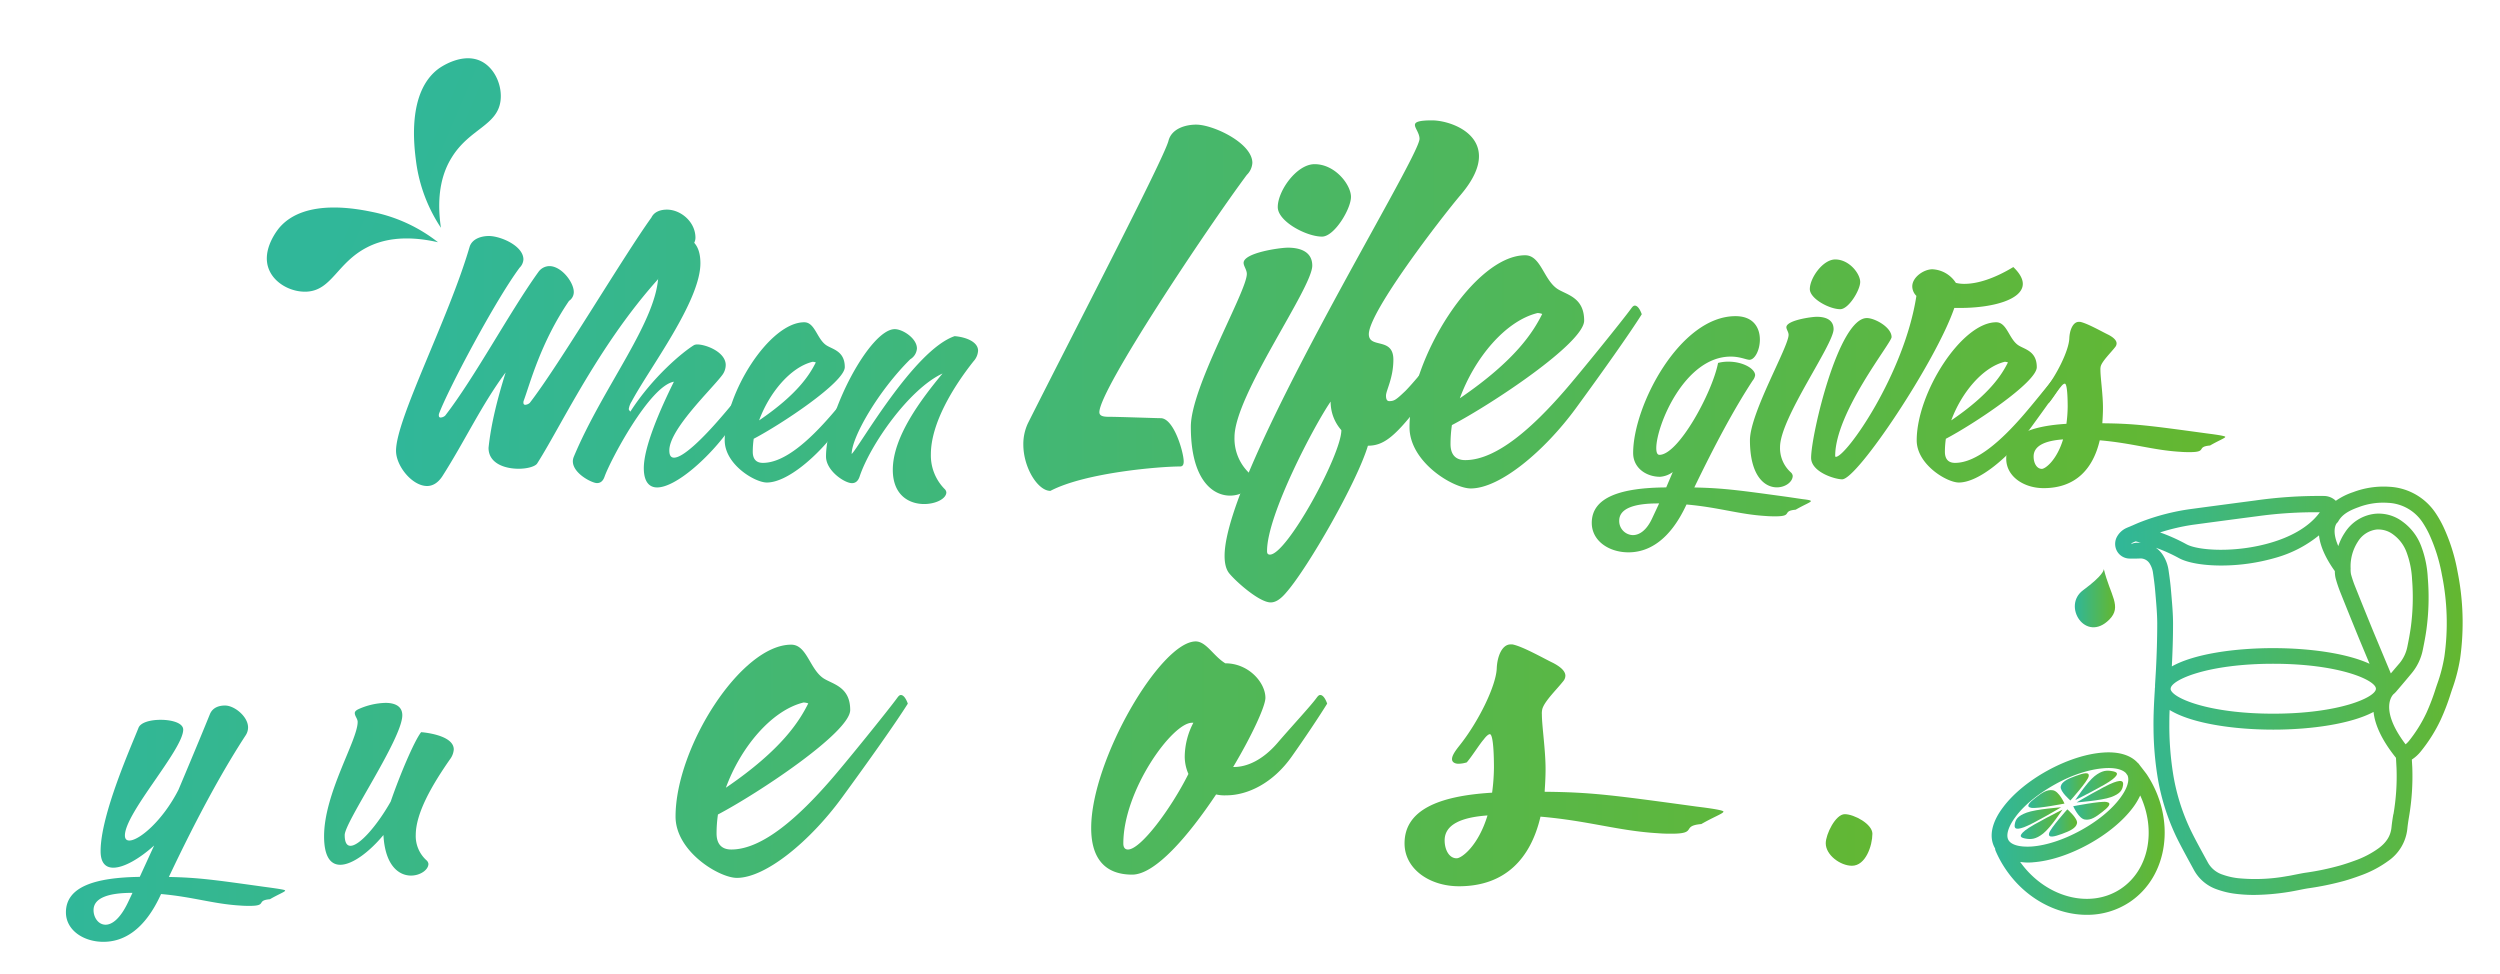
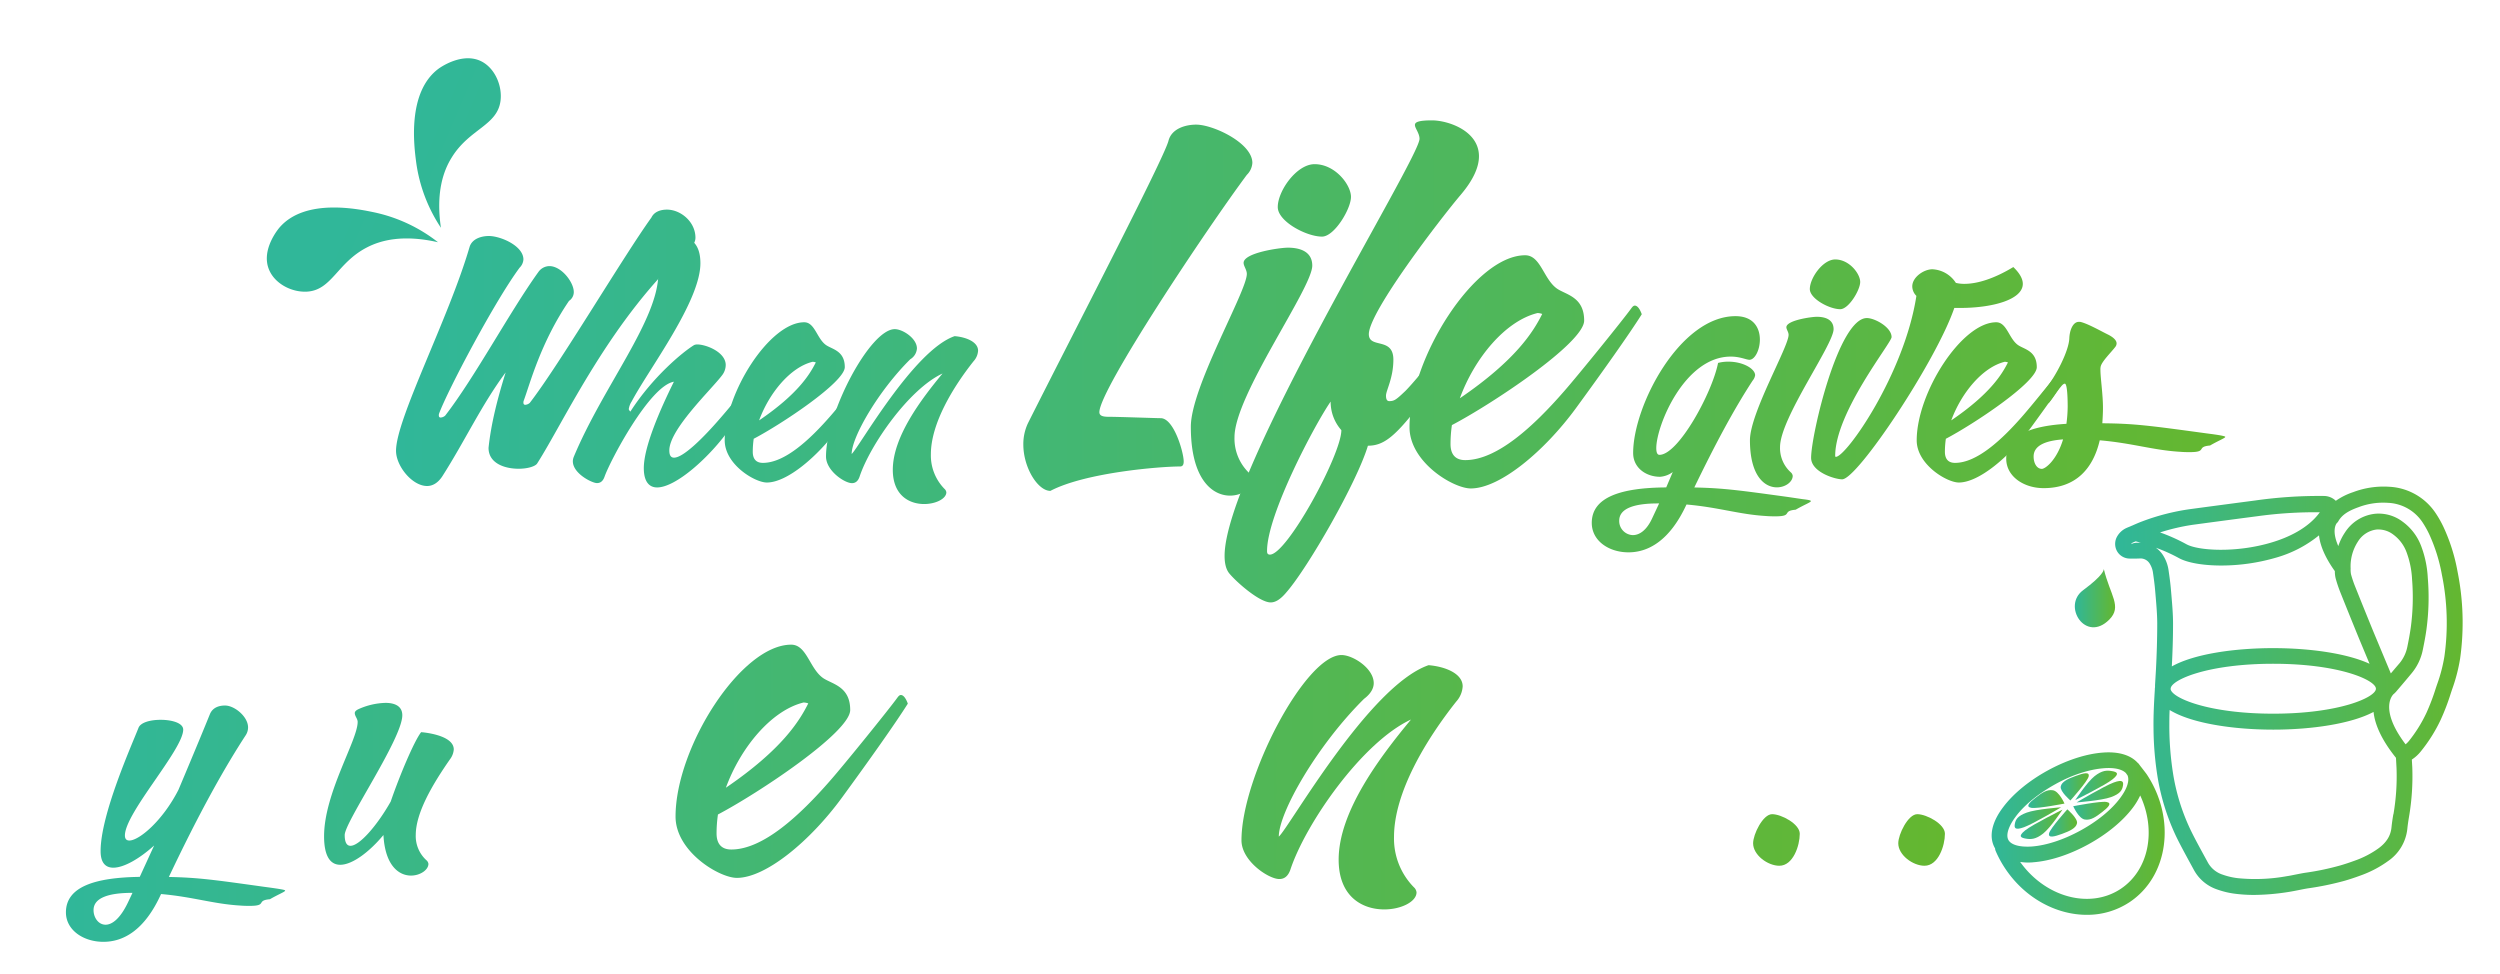
<svg xmlns="http://www.w3.org/2000/svg" xmlns:xlink="http://www.w3.org/1999/xlink" viewBox="0 0 868 338">
  <defs>
    <style>.cls-1{fill:url(#New_Gradient_Swatch);}.cls-2{fill:url(#New_Gradient_Swatch-14);}.cls-3{fill:url(#New_Gradient_Swatch-15);}.cls-4{fill:url(#New_Gradient_Swatch-16);}.cls-5{fill:url(#New_Gradient_Swatch-28);}.cls-6{fill:url(#New_Gradient_Swatch-29);}.cls-7{fill:url(#New_Gradient_Swatch-30);}.cls-8{fill:url(#New_Gradient_Swatch-31);}.cls-9{fill:url(#New_Gradient_Swatch-32);}.cls-10{fill:url(#New_Gradient_Swatch-33);}.cls-11{fill:url(#New_Gradient_Swatch-34);}.cls-12{fill:url(#New_Gradient_Swatch-35);}.cls-13{fill:url(#New_Gradient_Swatch-36);}.cls-14{fill:url(#New_Gradient_Swatch-37);}.cls-15{fill:url(#New_Gradient_Swatch-38);}.cls-16{fill:url(#New_Gradient_Swatch-39);}</style>
    <linearGradient id="New_Gradient_Swatch" x1="137.5" y1="125.51" x2="772.62" y2="125.51" gradientUnits="userSpaceOnUse">
      <stop offset="0" stop-color="#30b799" />
      <stop offset="1" stop-color="#64b730" />
    </linearGradient>
    <linearGradient id="New_Gradient_Swatch-14" x1="114.06" y1="85.94" x2="841.4" y2="395.65" xlink:href="#New_Gradient_Swatch" />
    <linearGradient id="New_Gradient_Swatch-15" x1="134.02" y1="39.07" x2="861.36" y2="348.79" xlink:href="#New_Gradient_Swatch" />
    <linearGradient id="New_Gradient_Swatch-16" x1="22.91" y1="252.74" x2="675.28" y2="252.74" xlink:href="#New_Gradient_Swatch" />
    <linearGradient id="New_Gradient_Swatch-28" x1="734.38" y1="239.85" x2="855.02" y2="239.85" xlink:href="#New_Gradient_Swatch" />
    <linearGradient id="New_Gradient_Swatch-29" x1="691.49" y1="289.38" x2="751.55" y2="289.38" xlink:href="#New_Gradient_Swatch" />
    <linearGradient id="New_Gradient_Swatch-30" x1="711.4" y1="285.69" x2="721.16" y2="285.69" xlink:href="#New_Gradient_Swatch" />
    <linearGradient id="New_Gradient_Swatch-31" x1="719.82" y1="281.49" x2="732.33" y2="281.49" xlink:href="#New_Gradient_Swatch" />
    <linearGradient id="New_Gradient_Swatch-32" x1="720.99" y1="274.88" x2="737.14" y2="274.88" xlink:href="#New_Gradient_Swatch" />
    <linearGradient id="New_Gradient_Swatch-33" x1="720.58" y1="272.68" x2="735.01" y2="272.68" xlink:href="#New_Gradient_Swatch" />
    <linearGradient id="New_Gradient_Swatch-34" x1="715.46" y1="273.2" x2="725.22" y2="273.2" xlink:href="#New_Gradient_Swatch" />
    <linearGradient id="New_Gradient_Swatch-35" x1="704.28" y1="277.39" x2="716.79" y2="277.39" xlink:href="#New_Gradient_Swatch" />
    <linearGradient id="New_Gradient_Swatch-36" x1="699.48" y1="284.01" x2="715.63" y2="284.01" xlink:href="#New_Gradient_Swatch" />
    <linearGradient id="New_Gradient_Swatch-37" x1="701.61" y1="286.21" x2="716.04" y2="286.21" xlink:href="#New_Gradient_Swatch" />
    <linearGradient id="New_Gradient_Swatch-38" x1="730.41" y1="197.45" x2="730.43" y2="197.45" xlink:href="#New_Gradient_Swatch" />
    <linearGradient id="New_Gradient_Swatch-39" x1="720.38" y1="207.65" x2="734.36" y2="207.65" xlink:href="#New_Gradient_Swatch" />
  </defs>
  <g id="Layer_6" data-name="Layer 6">
    <path class="cls-1" d="M148.28,168.74c-5.17,0-10.78-6.94-10.78-12.22,0-11.1,18.26-45.87,25.52-70.73.88-3,4.29-3.85,6.71-3.85,4.07,0,12,3.41,12,8.14a4.36,4.36,0,0,1-1.32,2.86c-8.58,11.55-24.86,42.35-27.94,50.6a1.68,1.68,0,0,0-.11.67c0,.54.22.76.66.76a2.62,2.62,0,0,0,1.54-.66c10.23-13.19,22.44-36.08,32.34-49.83a4.77,4.77,0,0,1,3.85-2.09c4.18,0,8.47,5.61,8.47,9a3.67,3.67,0,0,1-1.65,3.07c-9.9,14.52-13.64,29.05-15.73,34.65a1.63,1.63,0,0,0-.11.66c0,.55.22.78.66.78a2.69,2.69,0,0,0,1.54-.66c10.23-13.21,32.34-50.61,42.24-64.36,1-2.09,3.3-2.75,5.39-2.75,4.73,0,9.9,4.18,9.9,9.79a3.85,3.85,0,0,1-1.76,3.19C212.3,110,195.91,146.29,186.45,161c-.77,1-3.41,1.75-6.38,1.75-4.84,0-10.45-1.87-10.45-7.25.88-8.48,3.19-17.39,5.94-26.19-8.36,11.23-14.19,23.87-22,36.08C152,167.75,150.15,168.74,148.28,168.74Z" />
    <path class="cls-1" d="M228.58,94.92a15.77,15.77,0,0,0-1.87-7.81,5.58,5.58,0,0,1-.66-1.65c0-.44.33-.88,1.21-1.32a18.71,18.71,0,0,1,8-2.09c4.07,0,7.92,2.09,7.92,9.35,0,13.31-18,36.85-23.87,48a6.61,6.61,0,0,0-1,2.63c0,.33.55.88.55.88,7.7-12,18.15-20.67,22.11-23.09a2.58,2.58,0,0,1,1.1-.23c3.08,0,9.9,2.65,9.9,7.15a5.91,5.91,0,0,1-1.32,3.63c-3.74,4.95-18.26,18.7-18.26,26,0,1.76.55,2.53,1.65,2.53,3.08,0,9.79-6.37,16.83-14.62,3.19-3.63,14-17,16-19.7.33-.44.55-.66.88-.66,1,0,1.65,2.09,1.65,2.09-3,4.73-9.68,13.86-15.73,22.44-7.15,10.24-19,20.79-25.52,20.79-2.75,0-4.62-2-4.62-6.71,0-7.37,5.61-20.24,10.45-30-8.47,1.44-22.22,27.61-24.09,33-.55,1.54-1.43,2.2-2.64,2.2-1.65,0-8.36-3.3-8.36-7.59a4.32,4.32,0,0,1,.33-1.54C209.44,134.08,228.58,111.09,228.58,94.92Z" />
    <path class="cls-1" d="M261.69,152.34a32.27,32.27,0,0,0-.33,4.51c0,2.43,1.1,3.86,3.52,3.86,7.59,0,16.28-8,23.65-16.5,3.19-3.63,14-17,16-19.7.33-.44.55-.66.88-.66,1,0,1.65,2.09,1.65,2.09-3,4.73-9.46,13.86-15.73,22.44-7.59,10.34-18.15,19.15-25.08,19.15-4.18,0-14.63-6.28-14.63-14.64,0-16.5,15.62-41,27.61-41,3.74,0,4.4,5.83,7.7,8,2.2,1.43,6.38,2,6.38,7.59C293.26,132.76,271.15,147.39,261.69,152.34Zm21.56-26.51a3.91,3.91,0,0,0-1.1-.22c-7.7,1.87-15.07,10.78-18.59,20.35C277,136.83,281.16,130,283.25,125.83Z" />
    <path class="cls-1" d="M328.57,170.93c0,2.2-3.63,4.07-7.7,4.07-5.17,0-10.89-3-10.89-11.88,0-11.44,9.79-24.41,17.27-33.44-11.66,5.4-25.19,24.86-28.82,35.86-.55,1.54-1.43,2.21-2.64,2.21-2.53,0-9-4.29-9-9.25,0-15.17,15.29-44.22,23.87-44.22,2.75,0,7.7,3.19,7.7,6.72a4.75,4.75,0,0,1-2.31,3.73c-11.11,11-20.35,27.06-20.35,32.89,2.42-2.08,21.45-36,35.75-40.91,4,.33,8.14,2,8.14,5.05a5.92,5.92,0,0,1-1.54,3.63c-7.15,9-14.85,21.67-14.85,32.35a16.57,16.57,0,0,0,4.73,12A1.93,1.93,0,0,1,328.57,170.93Z" />
    <path class="cls-1" d="M355.3,154.31a17,17,0,0,1,1.6-7.36c15.36-30.56,47.36-92.16,48.8-98.08,1.12-4.32,6.08-5.6,9.6-5.6,5.92,0,19.52,6.4,19.52,13.28a6.35,6.35,0,0,1-1.92,4.16c-13.92,18.72-51.2,74.56-51.2,82.4,0,1.28,1.28,1.6,3.2,1.6,3.36,0,16.48.48,18.08.48,4.64,0,8,12,8,15,0,1.12-.32,1.77-1.28,1.77-6.88,0-32.8,2.08-45,8.47C360.42,170.47,355.3,162.47,355.3,154.31Z" />
    <path class="cls-1" d="M432.9,95.11c0-1.44-1.12-2.72-1.12-3.84,0-3.52,12.64-5.28,15.36-5.28,4.64,0,8.48,1.6,8.48,6.24,0,7.84-27,45-27,59.52a16.49,16.49,0,0,0,5.44,12.8,2.8,2.8,0,0,1,1,1.77c0,3-3.68,5.76-8,5.76-6.08,0-13.6-5.61-13.6-23.85C413.38,134.47,432.9,101.19,432.9,95.11ZM456.42,57c7.2,0,12.64,7.2,12.64,11.36S463.3,82.15,459,82.15c-5.44,0-15.36-5.28-15.36-10.24C443.62,66.31,450.18,57,456.42,57Z" />
    <path class="cls-1" d="M483.78,124.87c0,6.4-2.56,10.72-2.56,12.48,0,.48,0,1.92,1.12,1.92,1.76,0,2.4-.48,5.6-3.52,5-5,20.32-24.64,23.2-28.64.48-.64.8-1,1.28-1,1.44,0,2.4,3,2.4,3-4.32,6.88-13.44,20.64-22.88,32.64-8,10.24-11.84,13-17,13-3.84,12.8-20.8,42.25-28.16,50.73-2.24,2.72-4,3.68-5.6,3.68-3.84,0-11.68-6.88-14.24-9.92-1.28-1.44-1.76-3.68-1.76-6.24,0-29.29,67.68-137.93,67.68-144.81,0-1.92-1.6-3.68-1.6-4.8,0-1,1.28-1.6,5.92-1.6,5.44,0,16.32,3.52,16.32,12.48,0,3.52-1.76,8-6.4,13.44-6.4,7.52-31.84,40.48-31.84,48.32C475.3,121.19,483.78,116.87,483.78,124.87ZM462,139.43c-5.44,7.84-22.08,39.21-22.08,51.85,0,.48,0,1.28,1,1.28,5.92,0,24.8-34.73,24.8-43.21A14.81,14.81,0,0,1,462,139.43Z" />
    <path class="cls-1" d="M504.1,147.59a46.94,46.94,0,0,0-.48,6.56c0,3.52,1.6,5.6,5.12,5.6,11,0,23.68-11.68,34.4-24,4.64-5.28,20.32-24.64,23.2-28.64.48-.64.8-1,1.28-1,1.44,0,2.4,3,2.4,3-4.32,6.88-13.76,20.16-22.88,32.64-11,15-26.4,27.84-36.48,27.84-6.08,0-21.28-9.12-21.28-21.28,0-24,22.72-59.68,40.16-59.68,5.44,0,6.4,8.48,11.2,11.68,3.2,2.08,9.28,2.88,9.28,11C550,119.11,517.86,140.39,504.1,147.59ZM535.46,109a5.68,5.68,0,0,0-1.6-.32c-11.2,2.72-21.92,15.68-27,29.6C526.34,125,532.42,115.11,535.46,109Z" />
    <path class="cls-1" d="M580.78,163.89a8.35,8.35,0,0,1-4.4,1.65c-4.84,0-9.35-3.08-9.35-8.25,0-16.5,16.28-47.52,35.53-47.52,6.38,0,8.47,4.19,8.47,8.15,0,3.62-1.76,7-3.63,7-1.1,0-3.19-1.11-6.49-1.11-16.06,0-25.85,24-25.85,31.79,0,1.44.33,2.32,1.1,2.32,6.6,0,18.37-21.67,20.35-31.91a13.66,13.66,0,0,1,3.63-.44c5,0,9.24,2.43,9.24,4.73a3.87,3.87,0,0,1-.88,1.87c-6.6,10.12-13,22.12-20.24,37.08,10.23.21,15.73,1,32.45,3.29l5.28.78c2,.22,2.75.43,2.75.65,0,.45-2.2,1.21-5.28,3-5,.43-.77,2.3-7,2.3-.88,0-2,0-3.3-.11-9.35-.55-16.28-3-27.61-4-5.94,12.87-13.53,16.61-20.13,16.61-6.93,0-12.76-4.07-12.76-10.22,0-9,10.23-12.22,25.85-12.32Zm-4.73,10.9h-.44c-8,0-13.42,1.64-13.42,6a4.89,4.89,0,0,0,4.73,5c2.2,0,4.73-1.54,6.71-5.83Z" />
    <path class="cls-1" d="M621,116.26c0-1-.77-1.87-.77-2.64,0-2.41,8.69-3.63,10.56-3.63,3.19,0,5.83,1.1,5.83,4.29,0,5.39-18.59,30.92-18.59,40.93a11.33,11.33,0,0,0,3.74,8.79,1.93,1.93,0,0,1,.66,1.21c0,2.09-2.53,4-5.5,4-4.18,0-9.35-3.84-9.35-16.38C607.62,143.33,621,120.44,621,116.26Zm16.17-26.18c4.95,0,8.69,5,8.69,7.81s-4,9.46-6.93,9.46c-3.74,0-10.56-3.63-10.56-7C628.41,96.46,632.92,90.08,637.21,90.08Z" />
    <path class="cls-1" d="M665.37,102.73a4.69,4.69,0,0,1-1.43-3.3c0-3.19,4-5.94,7-5.94a10.28,10.28,0,0,1,8.14,4.73,12.27,12.27,0,0,0,3,.33c4.4,0,10.23-1.76,16.94-5.83,2.31,2.2,3.3,4.18,3.3,5.83,0,5.5-10.56,8.37-21.78,8.37h-2c-6.38,18.58-33.66,59.5-38.94,59.5-2.53,0-10.78-2.53-10.78-7.47,0-7.93,9.46-48.52,19.36-48.52,2.75,0,8.58,3.19,8.58,6.61,0,2-19.58,26.06-19.58,41.25,0,.21.11.33.22.33C641,158.62,661.19,129.9,665.37,102.73Z" />
    <path class="cls-1" d="M675.6,152.34a32.27,32.27,0,0,0-.33,4.51c0,2.43,1.1,3.86,3.52,3.86,7.59,0,16.28-8,23.65-16.5,3.19-3.63,14-17,15.95-19.7.33-.44.55-.66.88-.66,1,0,1.65,2.09,1.65,2.09-3,4.73-9.46,13.86-15.73,22.44-7.59,10.34-18.15,19.15-25.08,19.15-4.18,0-14.63-6.28-14.63-14.64,0-16.5,15.62-41,27.61-41,3.74,0,4.4,5.83,7.7,8,2.2,1.43,6.38,2,6.38,7.59C707.17,132.76,685.06,147.39,675.6,152.34Zm21.56-26.51a3.91,3.91,0,0,0-1.1-.22c-7.7,1.87-15.07,10.78-18.59,20.35C690.89,136.83,695.07,130,697.16,125.83Z" />
    <path class="cls-1" d="M715.42,134.42c-1,1.09-2.75,4-4.07,5.5a7.19,7.19,0,0,1-2,.33c-.77,0-1.54-.33-1.54-1.11s.44-1.54,1.65-3.08c4.62-5.72,8.8-14.3,9-18.48.11-3.08,1.32-5.83,3.3-5.83h.44c2.42.44,7.81,3.52,9.68,4.4,1.32.66,3,1.77,3,3.08a2,2,0,0,1-.44,1.21c-1.54,2-4.51,4.85-5.06,6.71a4.53,4.53,0,0,0-.11,1.32c0,2.75.88,8.47.88,13.09,0,1.87-.11,3.64-.22,5.4,11.11.1,16.06.76,36.19,3.51.77.11,6.49.78,6.49,1.21s-2.2,1.21-5.28,3c-5,.43-.77,2.3-7,2.3-.88,0-2,0-3.3-.11-9.46-.55-16.5-3-28-4-2.31,9.9-8.36,16.61-19.47,16.61-6.93,0-13-4.07-13-10.22,0-7.93,8-11.33,20.9-12.11a48.48,48.48,0,0,0,.44-5.94c0-2.52-.11-8-1-8C716.52,133.21,716,133.64,715.42,134.42Zm-6.49,28.37c1.21,0,5.17-3,7.37-10.23-6.27.44-10.23,2.2-10.23,5.94C706.07,160.81,707.17,162.79,708.93,162.79Z" />
    <path class="cls-2" d="M152.08,84.11A54.24,54.24,0,0,0,129.9,73.72c-5.13-1.06-23.76-5.1-32.77,5.18-.35.39-6.58,7.72-3.76,14.63,2,5,7.94,8,13.14,7.73,8.69-.45,10.51-10,20.88-15.35C132.18,83.42,139.9,81.33,152.08,84.11Z" />
    <path class="cls-3" d="M153.09,79.08a54.27,54.27,0,0,1-8.62-22.92c-.66-5.21-3.22-24.07,7.75-32.27.41-.31,8.21-5.95,14.89-2.6,4.78,2.41,7.34,8.59,6.67,13.72-1.12,8.63-10.8,9.69-16.93,19.65C154,59.21,151.27,66.72,153.09,79.08Z" />
    <path class="cls-4" d="M48.1,252.67c.77-1.88,4.18-2.75,7.7-2.75,3.85,0,7.81,1.09,7.81,3.41,0,6.92-20.24,28.92-20.24,36.74,0,1.21.55,1.76,1.54,1.76,3.41,0,11.55-6.83,17.05-17.6,6.49-15.4,9.46-22.66,10.89-26.19,1-2.53,3.41-3.08,5.28-3.08,3.3,0,8,3.86,8,7.59a5,5,0,0,1-.77,2.65c-7.26,11.11-16.06,26.72-26.73,49.28,10.34.22,15.73,1,33,3.41,6.6.88,7.37,1.1,7.37,1.32,0,.44-2.2,1.21-5.28,3-5,.44-.77,2.31-7,2.31-.88,0-2,0-3.3-.11-9.35-.55-16.28-3-27.5-4C50.08,323.29,42.6,327,35.89,327c-6.93,0-13-4.07-13-10.23,0-8.91,10.12-12.1,25.63-12.32l5-10.9c-5,4.52-10.45,7.71-14.19,7.71-2.64,0-4.4-1.65-4.4-5.72C34.9,282.81,45.79,258.61,48.1,252.67ZM46,310H45.9c-8,0-13.42,1.64-13.42,6,0,2.53,1.65,5.06,4.18,5.06,2.2,0,5-2,7.7-7.59Z" />
-     <path class="cls-4" d="M105.85,251.46c5.61,0,9.57,4.62,9.57,8.25,0,2-3.19,8.91-7.7,16.5h.22c3.08,0,6.82-1.65,10.34-5.72,3.3-3.86,8-8.91,9.35-10.78.33-.45.55-.67.88-.67,1,0,1.65,2.09,1.65,2.09-2,3.2-5.28,8.15-8.47,12.66-4.51,6.38-10.56,9.24-15.62,9.24a8.63,8.63,0,0,1-2.42-.22c-6.6,9.9-14.52,19.14-20,19.14-7,0-9.79-4.51-9.79-11.12,0-16.27,16.61-44.54,25-44.54C101.34,246.29,103,249.7,105.85,251.46Zm-8.8,26.4a10.18,10.18,0,0,1-.88-4.19,17.76,17.76,0,0,1,2.09-8h-.33c-4.73,0-16.39,16.17-16.39,28.82,0,1,.44,1.43,1.1,1.43C85.61,295.9,92.87,286.21,97.05,277.86Z" />
+     <path class="cls-4" d="M105.85,251.46c5.61,0,9.57,4.62,9.57,8.25,0,2-3.19,8.91-7.7,16.5h.22c3.08,0,6.82-1.65,10.34-5.72,3.3-3.86,8-8.91,9.35-10.78.33-.45.55-.67.88-.67,1,0,1.65,2.09,1.65,2.09-2,3.2-5.28,8.15-8.47,12.66-4.51,6.38-10.56,9.24-15.62,9.24a8.63,8.63,0,0,1-2.42-.22c-6.6,9.9-14.52,19.14-20,19.14-7,0-9.79-4.51-9.79-11.12,0-16.27,16.61-44.54,25-44.54C101.34,246.29,103,249.7,105.85,251.46Zm-8.8,26.4a10.18,10.18,0,0,1-.88-4.19,17.76,17.76,0,0,1,2.09-8h-.33c-4.73,0-16.39,16.17-16.39,28.82,0,1,.44,1.43,1.1,1.43C85.61,295.9,92.87,286.21,97.05,277.86" />
    <path class="cls-4" d="M135.66,278.29c3.08-9,8.14-21,10.56-24.08,0,0,11.33.77,11.33,6a6.41,6.41,0,0,1-1.32,3.42c-6.27,9-11.88,18.7-11.88,26.29a11.33,11.33,0,0,0,3.74,8.79,2,2,0,0,1,.66,1.22c0,2.09-2.86,4.07-6.05,4.07-4.18,0-9-3.42-9.57-14.08-4.84,5.83-10.78,10.33-15,10.33-3.3,0-5.61-2.75-5.61-9.89,0-15,11.66-33.33,11.66-39.71,0-1.11-1-2-1-3.08,0-.44.33-.89,1.21-1.32a24.27,24.27,0,0,1,9.46-2.21c3.19,0,5.83,1.1,5.83,4.3,0,8.13-20,37.07-20,41.58,0,2.64.77,3.74,2,3.74C124.77,293.7,130.93,286.66,135.66,278.29Z" />
    <path class="cls-4" d="M176.47,289.5a17,17,0,0,1,1.6-7.36c15.36-30.56,47.36-92.16,48.8-98.08,1.12-4.32,6.08-5.6,9.6-5.6,5.92,0,19.52,6.4,19.52,13.28a6.35,6.35,0,0,1-1.92,4.16c-13.92,18.72-51.2,74.56-51.2,82.4,0,1.28,1.28,1.61,3.2,1.61,3.36,0,16.48.47,18.08.47,4.64,0,8,12,8,15,0,1.12-.32,1.77-1.28,1.77-6.88,0-32.8,2.08-45,8.48C181.59,305.67,176.47,297.67,176.47,289.5Z" />
    <path class="cls-4" d="M249.27,282.79a46.8,46.8,0,0,0-.48,6.55c0,3.53,1.6,5.61,5.12,5.61,11,0,23.68-11.69,34.4-24,4.64-5.27,20.32-24.64,23.2-28.64.48-.64.8-1,1.28-1,1.44,0,2.4,3,2.4,3-4.32,6.88-13.76,20.16-22.88,32.64-11,15.05-26.4,27.85-36.48,27.85-6.08,0-21.28-9.12-21.28-21.29,0-24,22.72-59.68,40.16-59.68,5.44,0,6.4,8.48,11.2,11.68,3.2,2.08,9.28,2.88,9.28,11C295.19,254.3,263,275.58,249.27,282.79Zm31.36-38.57a5.68,5.68,0,0,0-1.6-.32c-11.2,2.72-21.92,15.68-27,29.6C271.51,260.22,277.59,250.3,280.63,244.22Z" />
-     <path class="cls-4" d="M332,299.75c-4.64,0-10.72-3.21-10.72-7.52,0-10.24,10.24-26.25,10.24-26.25a1.86,1.86,0,0,0-1.28-.48c-6.88,0-25,29.12-27.52,36.49-.8,2.24-2.08,3.2-3.84,3.2-3.68,0-11.36-6.08-11.36-13.28,0-11.53,23.36-67.53,35.84-67.53,4,0,11,4.64,11,9.6,0,1.76-.8,3.68-3.2,5.6-4.16,3.52-19.68,23.52-19.68,26.24,0,.32.16.48.32.48,3.36,0,22.4-23.2,30.72-29.44a4.64,4.64,0,0,1,2.56-1c4.16,0,7.68,6.72,7.68,11.84a6.61,6.61,0,0,1-.8,3.68c-2.72,5-3.84,6.56-3.84,7.36a.42.42,0,0,0,.48.48,6.6,6.6,0,0,0,2.4-.64c8.64-10.72,19.36-24,23.52-25.6,5.92.48,12.64,4.8,12.64,10.56a8.69,8.69,0,0,1-1.92,5.44c-5,6.56-17,20.16-19,26.08a23,23,0,0,0-1.76,7.36c0,1.92.8,2.72,1.76,2.72,1.12,0,2.56-1,3.84-2.23a140,140,0,0,0,11.36-12c4.64-5.27,20.32-24.64,23.2-28.64.48-.64.8-1,1.28-1,1.44,0,2.4,3,2.4,3C404,251.26,394.55,264.7,385.43,277c-9.76,15.85-18.88,22.25-25.28,22.25-6.08,0-9.92-5.77-9.92-14.4a42.64,42.64,0,0,1,3.84-16.81l-.16-.16c-1,0-8,6.72-17.12,29.29C336.15,299,334.23,299.75,332,299.75Z" />
    <path class="cls-4" d="M425.42,230.3c8.16,0,13.93,6.72,13.93,12,0,2.88-4.64,13-11.2,24h.31c4.49,0,9.93-2.4,15.05-8.32,4.8-5.6,11.68-13,13.6-15.68.48-.64.8-1,1.28-1,1.44,0,2.4,3,2.4,3-2.88,4.64-7.68,11.84-12.32,18.4-6.56,9.28-15.36,13.44-22.72,13.44a12.87,12.87,0,0,1-3.52-.31c-9.61,14.4-21.13,27.84-29.13,27.84-10.24,0-14.24-6.56-14.24-16.17,0-23.68,24.16-64.8,36.32-64.8C418.87,222.78,421.26,227.74,425.42,230.3Zm-12.8,38.41a15,15,0,0,1-1.28-6.09,25.84,25.84,0,0,1,3-11.68h-.47c-6.89,0-23.85,23.52-23.85,41.93,0,1.44.64,2.08,1.6,2.08C396,295,406.54,280.87,412.62,268.71Z" />
    <path class="cls-4" d="M491.82,309.83c0,3.2-5.28,5.92-11.2,5.92-7.52,0-15.84-4.32-15.84-17.28,0-16.64,14.24-35.53,25.12-48.65C472.94,257.66,453.26,286,448,302c-.8,2.24-2.08,3.2-3.84,3.2-3.68,0-13.12-6.24-13.12-13.44,0-22.08,22.24-64.33,34.72-64.33,4,0,11.2,4.64,11.2,9.76,0,1.76-1,3.68-3.36,5.44-16.16,16-29.6,39.37-29.6,47.84,3.52-3,31.2-52.32,52-59.52,5.76.48,11.84,2.88,11.84,7.36a8.61,8.61,0,0,1-2.24,5.28c-10.4,13.12-21.6,31.52-21.6,47a24.14,24.14,0,0,0,6.88,17.45A2.78,2.78,0,0,1,491.82,309.83Z" />
    <path class="cls-4" d="M515.18,256.7c-1.44,1.6-4,5.76-5.92,8a10.46,10.46,0,0,1-2.88.48c-1.12,0-2.24-.48-2.24-1.6,0-1,.64-2.24,2.4-4.48,6.72-8.32,12.8-20.8,13.12-26.88.16-4.48,1.92-8.48,4.8-8.48h.64c3.52.64,11.36,5.12,14.08,6.4,1.92,1,4.32,2.56,4.32,4.48a3,3,0,0,1-.64,1.76c-2.24,2.88-6.56,7-7.36,9.76a6.59,6.59,0,0,0-.16,1.92c0,4,1.28,12.32,1.28,19,0,2.73-.16,5.28-.32,7.84,16.16.16,23.36,1.12,52.64,5.13,1.12.15,9.44,1.11,9.44,1.76s-3.2,1.75-7.68,4.32c-7.2.64-1.12,3.35-10.24,3.35-1.28,0-2.88,0-4.8-.16-13.76-.8-24-4.31-40.8-5.76-3.36,14.41-12.16,24.17-28.32,24.17-10.08,0-18.88-5.92-18.88-14.88,0-11.53,11.68-16.49,30.4-17.61a70.37,70.37,0,0,0,.64-8.64c0-3.68-.16-11.68-1.44-11.68C516.78,254.94,516,255.58,515.18,256.7ZM505.74,298c1.76,0,7.52-4.32,10.72-14.88-9.12.64-14.88,3.19-14.88,8.64C501.58,295.11,503.18,298,505.74,298Z" />
    <path class="cls-4" d="M617.78,300.59c-4,0-9.1-3.7-9.1-7.8,0-3.11,3.4-10.11,6.6-10.11s9.6,3.4,9.6,6.8C624.88,293.58,622.58,300.59,617.78,300.59Z" />
    <path class="cls-4" d="M643,300.59c-4,0-9.1-3.7-9.1-7.8,0-3.11,3.4-10.11,6.6-10.11s9.6,3.4,9.6,6.8C650.08,293.58,647.78,300.59,643,300.59Z" />
    <path class="cls-4" d="M668.18,300.59c-4,0-9.1-3.7-9.1-7.8,0-3.11,3.4-10.11,6.6-10.11s9.6,3.4,9.6,6.8C675.28,293.58,673,300.59,668.18,300.59Z" />
    <path class="cls-5" d="M853.25,198.4a63.2,63.2,0,0,0-4.9-15.49,37.31,37.31,0,0,0-2.6-4.61A20.6,20.6,0,0,0,829.47,169,29.77,29.77,0,0,0,817,170.88a23,23,0,0,0-6,3,.63.63,0,0,1-.12-.11,6,6,0,0,0-4.15-1.57A157.46,157.46,0,0,0,783,173.77q-11.29,1.48-22.59,3A77.3,77.3,0,0,0,743.84,181c-1.24.46-2.46,1-3.68,1.54a2,2,0,0,0-.4.17c-.44.19-.88.35-1.3.54a7.06,7.06,0,0,0-3.3,2.86,5.2,5.2,0,0,0-.18,5.16,5.06,5.06,0,0,0,4.26,2.66c1.12.06,2.26,0,3.39,0a3.76,3.76,0,0,1,3.85,1.94,8,8,0,0,1,1,2.74c.33,2.26.64,4.52.82,6.8l.16,1.87c.26,3.06.52,6.12.53,9.18,0,5.38-.17,10.78-.45,16.16l-.31,5.22c0,.25,0,.51,0,.76a5.35,5.35,0,0,0-.07.56,2,2,0,0,0,0,.24c-.27,4.36-.52,8.84-.46,13.3A111.08,111.08,0,0,0,749,269.08a77.7,77.7,0,0,0,6.47,21.15c1.37,2.84,2.88,5.61,4.38,8.38L761.7,302a14.38,14.38,0,0,0,8.07,6.81,29.36,29.36,0,0,0,6.75,1.56,51.66,51.66,0,0,0,6.05.35,80.18,80.18,0,0,0,12.31-1.08c1.11-.18,2.21-.4,3.32-.62s2.1-.43,3.15-.59A100.37,100.37,0,0,0,814,305.82c1.84-.53,3.64-1.13,5.42-1.79a38,38,0,0,0,9.72-5.07,15.52,15.52,0,0,0,6.68-11.13c.14-1.39.34-2.78.58-4.17a83.93,83.93,0,0,0,1.14-17.31l-.15-2.63a13.16,13.16,0,0,0,3.25-3,53.4,53.4,0,0,0,6.76-10.8,77.62,77.62,0,0,0,3.54-9.28l.41-1.23a59.07,59.07,0,0,0,2.81-10.8A89.66,89.66,0,0,0,853.25,198.4Zm-92.07-16.17q11.3-1.53,22.58-3a147.33,147.33,0,0,1,21.69-1.37c-4.13,5.69-11.2,8.83-16.74,10.48-12.37,3.72-25.58,2.86-29.6.61a62.39,62.39,0,0,0-9.14-4.09A71.28,71.28,0,0,1,761.18,182.23Zm-18.79,6.21a4.88,4.88,0,0,0-2.52.51,1.73,1.73,0,0,1,.83-.66l.81-.34c.47.12,1.08.29,1.85.52-.15,0-.27-.05-.42-.05Zm6.12,1.73a55.66,55.66,0,0,1,7.93,3.56c2.92,1.64,8.36,2.62,14.77,2.62a68.12,68.12,0,0,0,19.08-2.75,41.53,41.53,0,0,0,14.87-7.73c.33,3.16,1.82,7.28,5.5,12.43a10.13,10.13,0,0,0,.29,2.55,46.43,46.43,0,0,0,1.64,4.87q3.2,8,6.47,16l3.65,8.75c-8-3.69-21-5.44-33.45-5.44-13.4,0-27.47,2-35.2,6.35.25-5,.43-9.94.42-14.91,0-3.21-.28-6.42-.55-9.62l-.16-1.86c-.19-2.39-.52-4.78-.87-7.16a13.17,13.17,0,0,0-1.67-4.68A9.32,9.32,0,0,0,748.51,190.17ZM753.66,239c.33-3,12.84-8.54,35.6-8.54,23.08,0,35.66,5.73,35.66,8.67s-12.58,8.66-35.66,8.66c-22.83,0-35.35-5.59-35.62-8.56A1.79,1.79,0,0,0,753.66,239Zm76.43-5.2-5.94-14.23q-3.25-7.93-6.44-15.91a39,39,0,0,1-1.44-4.27,8.73,8.73,0,0,1-.13-2,15.71,15.71,0,0,1,2.54-9.37,8.87,8.87,0,0,1,6.57-4.18,6.45,6.45,0,0,1,.76,0,8.49,8.49,0,0,1,5,1.81,13.28,13.28,0,0,1,4.54,6.07,31.31,31.31,0,0,1,1.92,9.42,78.36,78.36,0,0,1-.44,16.66c-.32,2.28-.74,4.54-1.21,6.8a12.88,12.88,0,0,1-2.7,5.67Q831.63,232,830.09,233.83Zm.87,48.92c-.25,1.5-.48,3-.63,4.53-.29,2.91-1.72,5.22-4.47,7.26a32.64,32.64,0,0,1-8.35,4.33c-1.66.61-3.34,1.17-5,1.65A90.61,90.61,0,0,1,800.54,303c-1.15.17-2.29.41-3.43.63s-2,.42-3.07.57a61.31,61.31,0,0,1-16.88.72,23.84,23.84,0,0,1-5.5-1.26,9,9,0,0,1-5.11-4.24L764.68,296c-1.46-2.69-2.93-5.38-4.25-8.14a71.7,71.7,0,0,1-6-19.65,107.08,107.08,0,0,1-1.24-15.57c0-2,0-4.08.11-6.13,7.52,4.64,22.11,6.82,36,6.82,13.18,0,27-2,34.8-6.15.41,4,2.46,9.32,7.78,15.93l.19,3.47A77.84,77.84,0,0,1,831,282.75ZM848.7,227.9a54.69,54.69,0,0,1-2.57,9.8l-.42,1.24a74.15,74.15,0,0,1-3.28,8.63,48.64,48.64,0,0,1-6.07,9.72,8.76,8.76,0,0,1-1.14,1.14c-9.18-12.11-4.59-17-4.28-17.31,0,0,.07-.1.11-.14a1.1,1.1,0,0,0,.14-.09c.1-.09.53-.51.62-.61l1.41-1.65c1.39-1.63,2.77-3.26,4.13-4.91a18.29,18.29,0,0,0,3.84-8.06c.49-2.37.95-4.76,1.28-7.16a83,83,0,0,0,.46-17.85,36.28,36.28,0,0,0-2.3-11.05,18.5,18.5,0,0,0-6.44-8.47,13.72,13.72,0,0,0-9.55-2.75,14.23,14.23,0,0,0-10.5,6.54,18.81,18.81,0,0,0-2.28,4.68c-2.48-5.6-.63-7.88-.49-8a2.73,2.73,0,0,0,.62-.83s0,0,0,0c1.23-2,3.21-3.35,6.8-4.64a24,24,0,0,1,10.24-1.55,15.15,15.15,0,0,1,12.14,6.88,33.27,33.27,0,0,1,2.22,3.95,58.56,58.56,0,0,1,4.44,14.16A83.6,83.6,0,0,1,848.7,227.9Z" />
    <path class="cls-6" d="M743.47,266.39l0,0c-.05-.1-.15-.16-.2-.25-.28-.36-.54-.75-.83-1.09-.06-.08-.15-.11-.22-.18-2.44-2.69-6.6-4-12.16-3.57-5.82.44-12.6,2.65-19.09,6.21s-12,8.09-15.49,12.76c-4,5.27-5,10.27-2.92,14.06,0,.06.09.1.12.15a2.78,2.78,0,0,0,.2.94,38,38,0,0,0,3.29,6.08c6.87,10.35,17.81,16.13,28.37,16.13a26.61,26.61,0,0,0,14.83-4.39c13.55-9,16.22-28.89,6-44.36C744.73,268,744.09,267.19,743.47,266.39Zm-43.62,17.14c3-4.06,7.92-8,13.74-11.25s11.81-5.16,16.86-5.55c.59-.05,1.15-.07,1.69-.07,2.91,0,5,.68,6.07,1.85,0,0,0,0,0,.06.15.18.28.39.43.57.84,1.76-.08,4.7-2.53,7.95-3,4.06-7.92,8.06-13.74,11.25s-11.81,5.17-16.86,5.56c-4.19.29-7.24-.53-8.19-2.26S697.34,286.88,699.85,283.53Zm36.45,25.09c-10.77,7.13-26.19,2.88-34.9-9.36a19.1,19.1,0,0,0,2.46.21c.68,0,1.38,0,2.11-.09,5.82-.44,12.59-2.65,19.08-6.21s12-8.09,15.49-12.76a23.45,23.45,0,0,0,2.54-4.23C748.72,288.27,746.14,302.08,736.3,308.62Z" />
    <path class="cls-7" d="M717.78,281s-6,6.66-6.35,8.37,1.83,1.12,4.51.15,4.89-2,5.2-3.69S717.78,281,717.78,281Z" />
    <path class="cls-8" d="M719.82,279.92s1.87,4.25,4,4.62,4-1,6.11-2.64,3.51-3.1,1.42-3.46S719.82,279.92,719.82,279.92Z" />
    <path class="cls-9" d="M721,278.6s8.67-.65,11.94-1.84,3.87-2.48,4.13-3.88.07-2.39-3.2-1.19S721,278.6,721,278.6Z" />
    <path class="cls-10" d="M733.51,270.56c2.54-2.05,1.45-2.54-.27-2.84s-3.41-.29-6,1.76-6.71,8.3-6.71,8.3S731,272.61,733.51,270.56Z" />
    <path class="cls-11" d="M718.84,277.93s6-6.66,6.35-8.37-1.83-1.12-4.51-.15-4.9,2-5.2,3.69S718.84,277.93,718.84,277.93Z" />
    <path class="cls-12" d="M716.79,279s-1.86-4.25-4-4.62-4,1-6.11,2.64-3.51,3.09-1.41,3.46S716.79,279,716.79,279Z" />
    <path class="cls-13" d="M702.76,287.2c3.27-1.19,12.87-6.91,12.87-6.91s-8.67.64-11.94,1.84-3.87,2.47-4.13,3.88S699.49,288.39,702.76,287.2Z" />
    <path class="cls-14" d="M703.11,288.33c-2.54,2.05-1.45,2.54.27,2.84s3.41.28,6-1.76,6.71-8.3,6.71-8.3S705.64,286.28,703.11,288.33Z" />
    <path class="cls-15" d="M730.41,197.42s0,.05,0,.07A.31.31,0,0,0,730.41,197.42Z" />
    <path class="cls-16" d="M732.33,215.14c4.58-4.58.29-8.43-1.9-17.65.06.39-.15,2.24-7.19,7.44C715.87,210.38,724.12,223.36,732.33,215.14Z" />
  </g>
</svg>